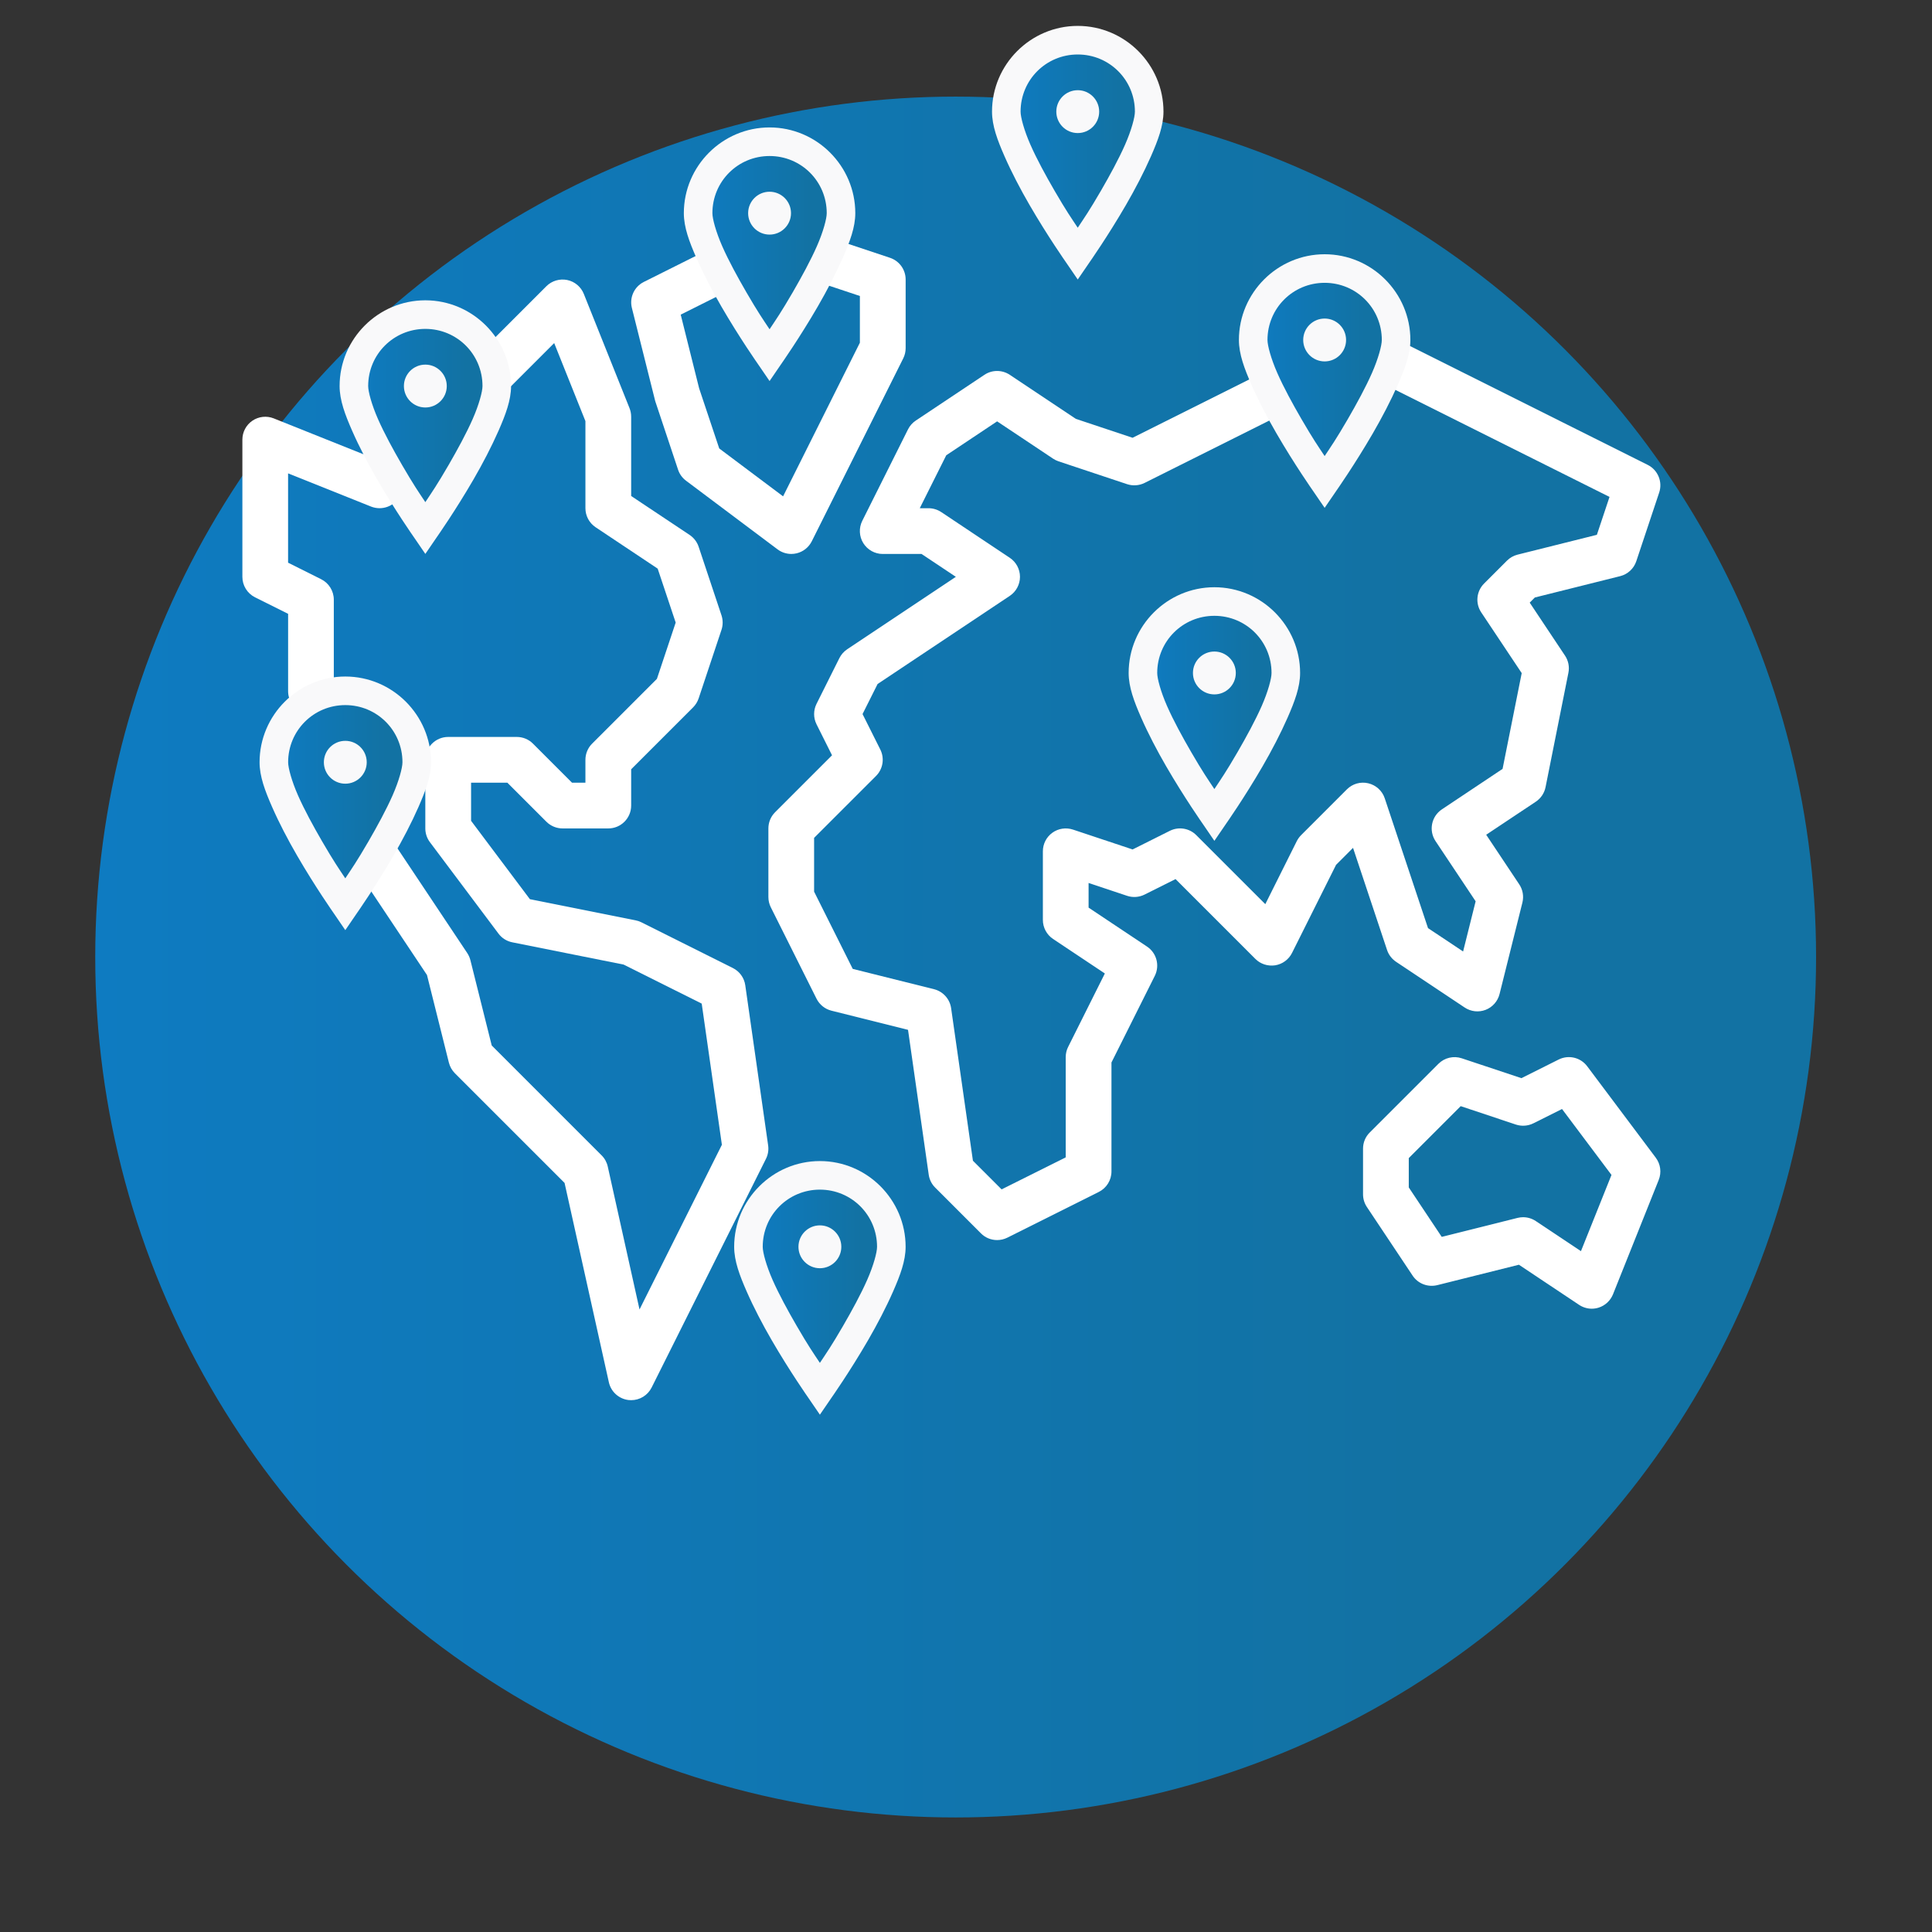
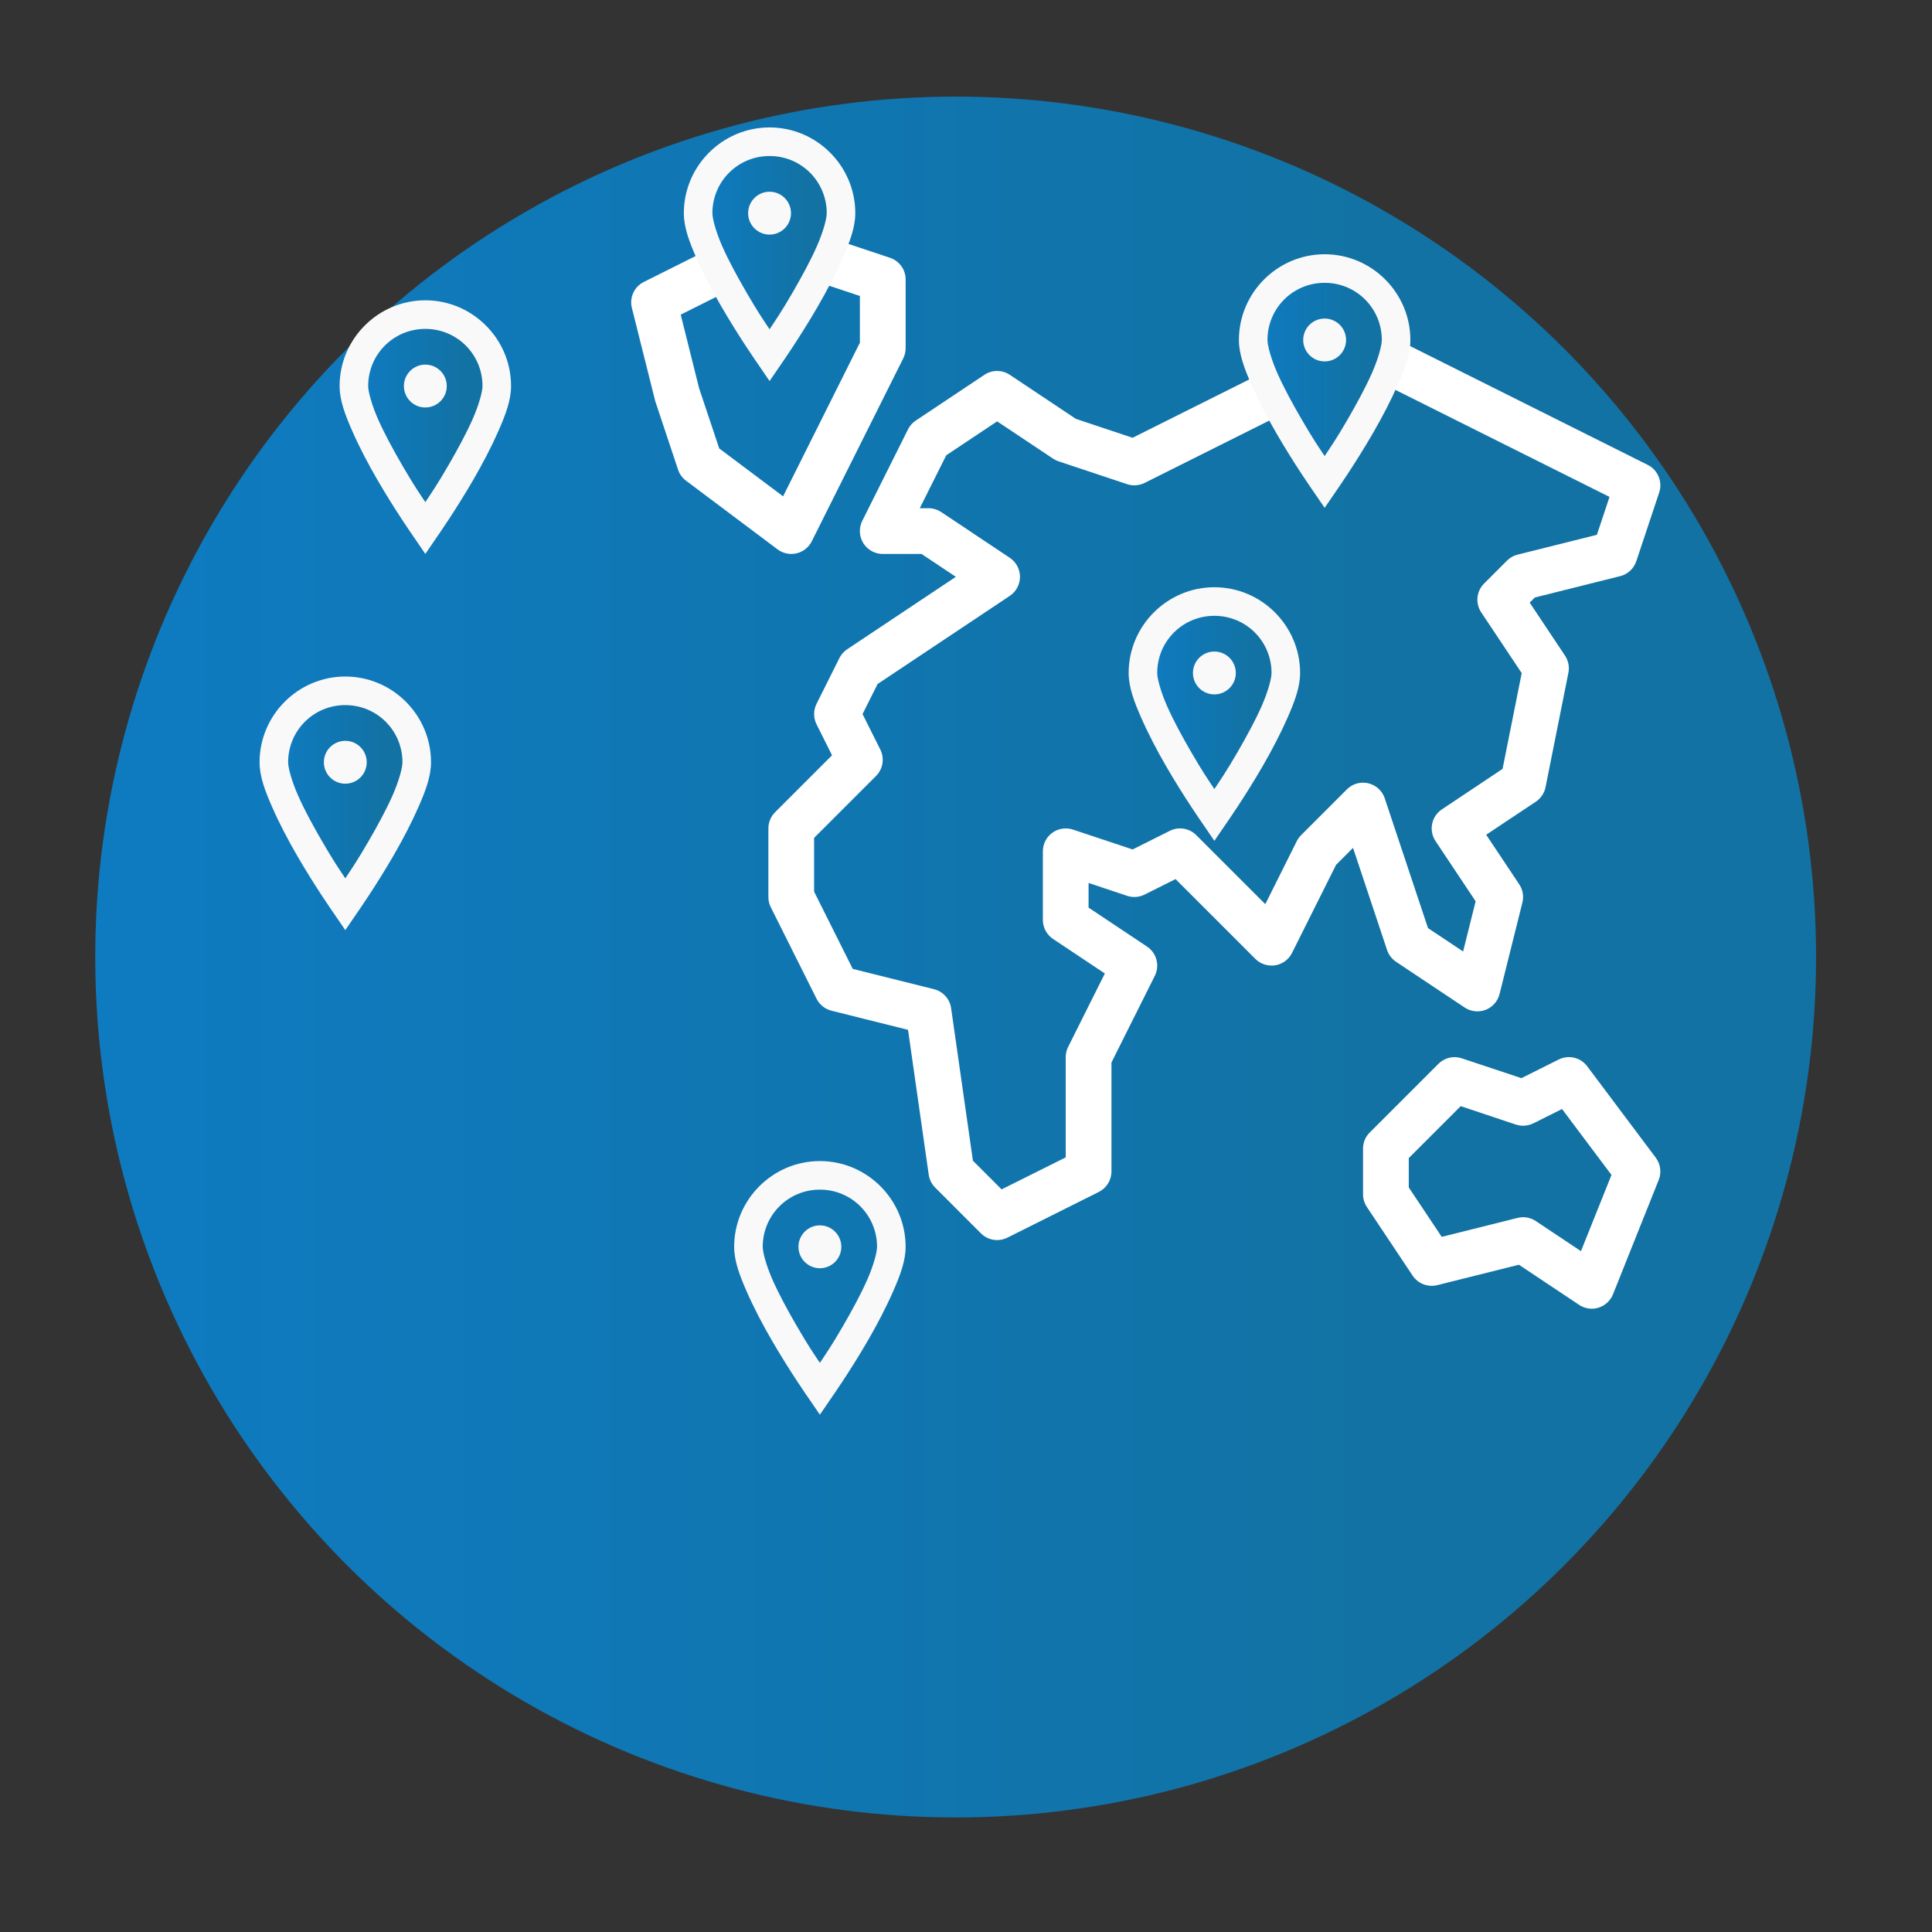
<svg xmlns="http://www.w3.org/2000/svg" version="1.1" id="Layer_1" x="0px" y="0px" width="150px" height="150px" viewBox="0 0 150 150" enable-background="new 0 0 150 150" xml:space="preserve">
  <rect x="0" y="0" width="150" height="150" fill="#333333" stroke="none" />
  <linearGradient id="SVGID_1_" gradientUnits="userSpaceOnUse" x1="7.394" y1="74.304" x2="141" y2="74.304">
    <stop offset="0" style="stop-color:#0E7BC1" />
    <stop offset="0.769" style="stop-color:#1272A3" />
  </linearGradient>
  <circle fill="url(#SVGID_1_)" cx="74.197" cy="74.304" r="66.803" />
-   <path fill="#FFFFFF" d="M19.799,46.374l2.57,1.284v6.005c0,0.35,0.104,0.694,0.298,0.985l3.253,4.879v4.79  c0,0.35,0.105,0.693,0.298,0.985l6.933,10.398l1.701,6.805c0.079,0.313,0.24,0.596,0.467,0.824l8.514,8.512l3.439,15.477  c0.163,0.736,0.77,1.285,1.515,1.379c0.073,0.008,0.147,0.012,0.217,0.012c0.667,0,1.284-0.375,1.588-0.98l8.878-17.758  c0.162-0.324,0.22-0.688,0.168-1.047l-1.775-12.43c-0.082-0.577-0.442-1.075-0.963-1.336l-7.103-3.551  c-0.142-0.071-0.291-0.123-0.445-0.152l-8.212-1.643l-4.565-6.085v-2.96h2.816l3.031,3.031c0.333,0.333,0.785,0.521,1.256,0.521  h3.551c0.98,0,1.775-0.796,1.775-1.777v-2.815l4.808-4.807c0.195-0.195,0.341-0.433,0.43-0.694l1.775-5.327  c0.121-0.365,0.121-0.758,0-1.124l-1.775-5.327c-0.125-0.374-0.372-0.696-0.7-0.916l-4.538-3.023v-6.153  c0-0.225-0.042-0.448-0.125-0.66l-3.552-8.878c-0.222-0.553-0.707-0.96-1.292-1.08c-0.583-0.116-1.189,0.062-1.612,0.482  l-5.031,5.031l-4.929,1.642c-0.446,0.149-0.815,0.47-1.026,0.891l-2.822,5.645l-7.362-2.946c-0.549-0.219-1.167-0.15-1.655,0.179  c-0.486,0.33-0.779,0.88-0.779,1.47v10.654C18.818,45.458,19.198,46.072,19.799,46.374z M22.37,36.753l6.441,2.578  c0.86,0.339,1.835-0.03,2.249-0.854l3.221-6.444l4.628-1.543c0.262-0.087,0.499-0.235,0.694-0.43l3.424-3.423l2.425,6.059v6.762  c0,0.592,0.296,1.146,0.79,1.477l4.82,3.214l1.398,4.187l-1.457,4.369l-5.031,5.031c-0.333,0.332-0.52,0.784-0.52,1.255v1.776  h-1.041l-3.031-3.031c-0.332-0.334-0.784-0.52-1.255-0.52h-5.327c-0.98,0-1.776,0.794-1.776,1.775v5.328  c0,0.382,0.125,0.758,0.355,1.065l5.327,7.103c0.261,0.35,0.643,0.589,1.072,0.674l8.646,1.73l6.059,3.029l1.566,10.96  l-6.395,12.787l-2.466-11.098c-0.073-0.33-0.238-0.631-0.478-0.869l-8.531-8.531l-1.656-6.624c-0.051-0.198-0.134-0.386-0.246-0.554  l-6.806-10.21V58.99c0-0.35-0.105-0.694-0.299-0.985l-3.253-4.879v-6.565c0-0.674-0.38-1.288-0.981-1.59l-2.569-1.284V36.753z" />
  <path fill="#FFFFFF" d="M50.871,31.141l1.775,5.328c0.114,0.343,0.331,0.641,0.621,0.856l7.103,5.328  c0.311,0.233,0.685,0.355,1.065,0.355c0.137,0,0.273-0.016,0.409-0.047c0.513-0.121,0.945-0.464,1.181-0.934l7.103-14.205  c0.123-0.244,0.186-0.517,0.186-0.793v-5.327c0-0.766-0.487-1.442-1.214-1.686l-5.327-1.775c-0.181-0.06-0.371-0.091-0.562-0.091  h-5.326c-0.276,0-0.549,0.064-0.794,0.187l-7.103,3.551c-0.745,0.371-1.131,1.211-0.929,2.019L50.871,31.141z M58.302,21.701h4.62  l3.839,1.28v3.628l-5.962,11.927l-4.958-3.718l-1.561-4.669l-1.43-5.721L58.302,21.701z" />
  <path fill="#FFFFFF" d="M127.928,36.093l-21.309-10.654c-0.499-0.25-1.089-0.25-1.588,0l-17.098,8.55l-4.406-1.469l-5.128-3.42  c-0.597-0.397-1.373-0.397-1.97,0l-5.327,3.552c-0.257,0.171-0.466,0.406-0.604,0.683l-3.552,7.103  c-0.275,0.551-0.245,1.205,0.078,1.729c0.325,0.522,0.896,0.843,1.511,0.843h3.014l2.663,1.775l-8.438,5.625  c-0.258,0.172-0.465,0.408-0.604,0.684l-1.775,3.552c-0.25,0.501-0.25,1.089,0,1.589l1.203,2.406l-4.421,4.421  c-0.333,0.332-0.52,0.785-0.52,1.256v5.327c0,0.275,0.064,0.549,0.186,0.793l3.552,7.103c0.233,0.463,0.655,0.803,1.157,0.928  l5.946,1.488l1.607,11.246c0.053,0.381,0.23,0.732,0.502,1.002l3.552,3.553c0.34,0.344,0.795,0.521,1.256,0.521  c0.267,0,0.541-0.061,0.793-0.186l7.104-3.553c0.602-0.301,0.981-0.914,0.981-1.59v-8.459l3.365-6.727  c0.399-0.801,0.142-1.776-0.605-2.272l-4.536-3.023v-1.915l2.991,0.998c0.447,0.149,0.936,0.113,1.355-0.096l2.406-1.203  l6.197,6.197c0.402,0.403,0.976,0.583,1.54,0.497c0.562-0.092,1.048-0.447,1.304-0.958l3.422-6.845l1.316-1.316l2.641,7.928  c0.124,0.375,0.371,0.695,0.699,0.917l5.329,3.551c0.479,0.319,1.084,0.389,1.626,0.18c0.537-0.208,0.941-0.667,1.081-1.227  l1.774-7.102c0.12-0.484,0.033-1-0.246-1.415l-2.565-3.85l3.851-2.566c0.393-0.261,0.665-0.668,0.757-1.129l1.774-8.878  c0.094-0.461,0-0.941-0.262-1.333l-2.742-4.116l0.399-0.399l6.625-1.657c0.589-0.147,1.06-0.585,1.252-1.161l1.776-5.328  C129.098,37.405,128.718,36.489,127.928,36.093z M123.981,41.522l-6.156,1.54c-0.314,0.079-0.598,0.24-0.826,0.468l-1.774,1.775  c-0.6,0.598-0.693,1.536-0.222,2.241l3.142,4.714l-1.486,7.436l-4.713,3.144c-0.815,0.543-1.035,1.646-0.492,2.463l3.114,4.673  l-0.973,3.896l-2.725-1.814l-3.359-10.078c-0.194-0.584-0.678-1.023-1.276-1.166c-0.602-0.144-1.229,0.037-1.664,0.472l-3.551,3.552  c-0.135,0.135-0.247,0.292-0.335,0.461l-2.447,4.899l-5.361-5.36c-0.539-0.54-1.366-0.675-2.049-0.334l-2.893,1.447l-4.629-1.542  c-0.546-0.179-1.138-0.09-1.602,0.245c-0.464,0.334-0.736,0.871-0.736,1.44v5.328c0,0.594,0.297,1.146,0.789,1.477l4.023,2.681  l-2.85,5.7c-0.125,0.247-0.188,0.521-0.188,0.796v7.781l-4.978,2.486l-2.227-2.225l-1.693-11.845  c-0.102-0.714-0.627-1.296-1.327-1.472l-6.311-1.577l-3-5.998v-4.173l4.808-4.807c0.54-0.54,0.674-1.366,0.334-2.049l-1.381-2.758  l1.169-2.334L78.4,46.263c0.494-0.331,0.791-0.886,0.791-1.478c0-0.593-0.297-1.148-0.791-1.478l-5.327-3.552  c-0.291-0.193-0.635-0.297-0.985-0.297H71.41l2.057-4.111l3.949-2.633l4.341,2.894c0.131,0.087,0.273,0.156,0.422,0.208l5.328,1.775  c0.446,0.147,0.936,0.112,1.357-0.096l16.961-8.481l19.137,9.567L123.981,41.522z" />
  <path fill="#FFFFFF" d="M128.556,89.887l-5.328-7.104c-0.514-0.685-1.445-0.906-2.215-0.521l-2.892,1.447l-4.63-1.543  c-0.637-0.213-1.341-0.045-1.814,0.43l-5.328,5.328c-0.336,0.33-0.523,0.783-0.523,1.252v3.553c0,0.35,0.106,0.695,0.3,0.984  l3.551,5.328c0.416,0.625,1.177,0.914,1.908,0.738l6.343-1.586l4.672,3.115c0.293,0.195,0.637,0.299,0.984,0.299  c0.179,0,0.354-0.027,0.525-0.08c0.513-0.16,0.922-0.541,1.123-1.035l3.549-8.879C129.013,91.035,128.927,90.383,128.556,89.887z   M122.745,97.139l-3.506-2.336c-0.292-0.195-0.636-0.299-0.985-0.299c-0.141,0-0.287,0.018-0.429,0.053l-5.89,1.473l-2.558-3.838  v-2.279l4.031-4.031l4.287,1.43c0.445,0.146,0.934,0.111,1.354-0.096l2.226-1.113l3.84,5.119L122.745,97.139z" />
  <g>
    <linearGradient id="SVGID_2_" gradientUnits="userSpaceOnUse" x1="78.202" y1="11.279" x2="89.404" y2="11.279">
      <stop offset="0" style="stop-color:#0E7BC1" />
      <stop offset="0.769" style="stop-color:#1272A3" />
    </linearGradient>
-     <path fill="url(#SVGID_2_)" d="M83.676,3.022c0,0-6.814,1.735-5.236,6.784l4.891,9.729l4.182-5.883l1.893-5.187l-2.445-4.97   L83.676,3.022z" />
-     <path fill="#F9F9FA" d="M83.676,2.011c-3.662,0-6.656,2.995-6.656,6.656c0,1.101,0.425,2.223,0.971,3.467   c0.546,1.244,1.235,2.561,1.941,3.778c1.412,2.436,2.843,4.472,2.843,4.472l0.901,1.317l0.901-1.317c0,0,1.431-2.037,2.843-4.472   c0.706-1.218,1.395-2.535,1.941-3.778c0.545-1.244,0.971-2.366,0.971-3.467C90.332,5.006,87.338,2.011,83.676,2.011z M83.676,4.23   c2.461,0,4.438,1.976,4.438,4.437c0,0.429-0.27,1.443-0.764,2.566c-0.494,1.122-1.191,2.396-1.871,3.571   c-0.906,1.56-1.296,2.114-1.803,2.877c-0.508-0.763-0.897-1.317-1.803-2.877c-0.681-1.174-1.378-2.449-1.872-3.571   c-0.494-1.123-0.763-2.137-0.763-2.566C79.238,6.206,81.215,4.23,83.676,4.23z M83.676,7.003c-0.919,0-1.664,0.745-1.664,1.664   c0,0.919,0.745,1.664,1.664,1.664c0.918,0,1.664-0.745,1.664-1.664C85.34,7.749,84.594,7.003,83.676,7.003z" />
  </g>
  <g>
    <linearGradient id="SVGID_3_" gradientUnits="userSpaceOnUse" x1="54.275" y1="19.162" x2="65.477" y2="19.162">
      <stop offset="0" style="stop-color:#0E7BC1" />
      <stop offset="0.769" style="stop-color:#1272A3" />
    </linearGradient>
    <path fill="url(#SVGID_3_)" d="M59.749,10.905c0,0-6.814,1.735-5.236,6.784l4.891,9.729l4.182-5.883l1.893-5.187l-2.445-4.97   L59.749,10.905z" />
    <path fill="#F9F9FA" d="M59.749,9.894c-3.662,0-6.656,2.995-6.656,6.656c0,1.101,0.425,2.223,0.971,3.467   c0.546,1.244,1.235,2.561,1.941,3.778c1.412,2.436,2.843,4.472,2.843,4.472l0.901,1.317l0.901-1.317c0,0,1.431-2.037,2.843-4.472   c0.706-1.218,1.395-2.535,1.941-3.778c0.545-1.244,0.971-2.366,0.971-3.467C66.405,12.889,63.411,9.894,59.749,9.894z    M59.749,12.113c2.461,0,4.438,1.976,4.438,4.437c0,0.429-0.27,1.443-0.764,2.566c-0.494,1.122-1.191,2.396-1.871,3.571   c-0.906,1.56-1.296,2.114-1.803,2.877c-0.508-0.763-0.897-1.317-1.803-2.877c-0.681-1.174-1.378-2.449-1.872-3.571   c-0.494-1.123-0.763-2.137-0.763-2.566C55.311,14.089,57.288,12.113,59.749,12.113z M59.749,14.886   c-0.919,0-1.664,0.745-1.664,1.664c0,0.919,0.745,1.664,1.664,1.664c0.918,0,1.664-0.745,1.664-1.664   C61.413,15.631,60.667,14.886,59.749,14.886z" />
  </g>
  <g>
    <linearGradient id="SVGID_4_" gradientUnits="userSpaceOnUse" x1="97.371" y1="29.008" x2="108.573" y2="29.008">
      <stop offset="0" style="stop-color:#0E7BC1" />
      <stop offset="0.769" style="stop-color:#1272A3" />
    </linearGradient>
    <path fill="url(#SVGID_4_)" d="M102.845,20.751c0,0-6.814,1.735-5.236,6.784l4.891,9.729l4.182-5.883l1.893-5.187l-2.445-4.97   L102.845,20.751z" />
    <path fill="#F9F9FA" d="M102.845,19.74c-3.662,0-6.656,2.995-6.656,6.656c0,1.101,0.425,2.223,0.971,3.467   c0.546,1.244,1.235,2.561,1.941,3.778c1.412,2.436,2.843,4.472,2.843,4.472l0.901,1.317l0.901-1.317c0,0,1.431-2.037,2.843-4.472   c0.706-1.218,1.395-2.535,1.941-3.778c0.545-1.244,0.971-2.366,0.971-3.467C109.501,22.734,106.507,19.74,102.845,19.74z    M102.845,21.958c2.461,0,4.438,1.976,4.438,4.437c0,0.429-0.27,1.443-0.764,2.566c-0.494,1.122-1.191,2.396-1.871,3.571   c-0.906,1.56-1.296,2.114-1.803,2.877c-0.508-0.763-0.897-1.317-1.803-2.877c-0.681-1.174-1.378-2.449-1.872-3.571   c-0.494-1.123-0.763-2.137-0.763-2.566C98.407,23.935,100.384,21.958,102.845,21.958z M102.845,24.732   c-0.919,0-1.664,0.745-1.664,1.664c0,0.919,0.745,1.664,1.664,1.664c0.918,0,1.664-0.745,1.664-1.664   C104.509,25.477,103.763,24.732,102.845,24.732z" />
  </g>
  <g>
    <linearGradient id="SVGID_5_" gradientUnits="userSpaceOnUse" x1="21.335" y1="61.793" x2="32.538" y2="61.793">
      <stop offset="0" style="stop-color:#0E7BC1" />
      <stop offset="0.769" style="stop-color:#1272A3" />
    </linearGradient>
    <path fill="url(#SVGID_5_)" d="M26.809,53.537c0,0-6.814,1.735-5.236,6.784l4.891,9.729l4.182-5.884l1.893-5.187l-2.445-4.97   L26.809,53.537z" />
    <path fill="#F9F9FA" d="M26.809,52.525c-3.662,0-6.656,2.995-6.656,6.656c0,1.101,0.425,2.223,0.971,3.467   c0.546,1.244,1.235,2.561,1.941,3.778c1.412,2.436,2.843,4.472,2.843,4.472l0.901,1.318l0.901-1.318c0,0,1.431-2.036,2.843-4.472   c0.706-1.218,1.395-2.535,1.941-3.778c0.545-1.244,0.971-2.366,0.971-3.467C33.465,55.52,30.471,52.525,26.809,52.525z    M26.809,54.744c2.461,0,4.438,1.976,4.438,4.437c0,0.429-0.27,1.443-0.764,2.566c-0.494,1.122-1.191,2.396-1.871,3.571   c-0.906,1.56-1.296,2.113-1.803,2.877c-0.508-0.764-0.897-1.317-1.803-2.877c-0.681-1.175-1.378-2.449-1.872-3.571   c-0.494-1.123-0.763-2.137-0.763-2.566C22.372,56.72,24.348,54.744,26.809,54.744z M26.809,57.518   c-0.919,0-1.664,0.745-1.664,1.664c0,0.919,0.745,1.664,1.664,1.664c0.918,0,1.664-0.745,1.664-1.664   C28.473,58.263,27.727,57.518,26.809,57.518z" />
  </g>
  <g>
    <linearGradient id="SVGID_6_" gradientUnits="userSpaceOnUse" x1="27.549" y1="32.584" x2="38.752" y2="32.584">
      <stop offset="0" style="stop-color:#0E7BC1" />
      <stop offset="0.769" style="stop-color:#1272A3" />
    </linearGradient>
    <path fill="url(#SVGID_6_)" d="M33.023,24.328c0,0-6.814,1.735-5.236,6.784l4.891,9.729l4.182-5.883l1.893-5.187l-2.445-4.97   L33.023,24.328z" />
    <path fill="#F9F9FA" d="M33.023,23.316c-3.662,0-6.656,2.995-6.656,6.656c0,1.101,0.425,2.223,0.971,3.467   c0.546,1.244,1.235,2.561,1.941,3.778c1.412,2.436,2.843,4.472,2.843,4.472l0.901,1.317l0.901-1.317c0,0,1.431-2.037,2.843-4.472   c0.706-1.218,1.395-2.535,1.941-3.778c0.545-1.244,0.971-2.366,0.971-3.467C39.679,26.311,36.685,23.316,33.023,23.316z    M33.023,25.535c2.461,0,4.438,1.976,4.438,4.437c0,0.429-0.27,1.443-0.764,2.566c-0.494,1.122-1.191,2.396-1.871,3.571   c-0.906,1.56-1.296,2.114-1.803,2.877c-0.508-0.763-0.897-1.317-1.803-2.877c-0.681-1.174-1.378-2.449-1.872-3.571   c-0.494-1.123-0.763-2.137-0.763-2.566C28.585,27.511,30.562,25.535,33.023,25.535z M33.023,28.309   c-0.919,0-1.664,0.745-1.664,1.664c0,0.919,0.745,1.664,1.664,1.664c0.918,0,1.664-0.745,1.664-1.664   C34.687,29.054,33.941,28.309,33.023,28.309z" />
  </g>
  <g>
    <linearGradient id="SVGID_7_" gradientUnits="userSpaceOnUse" x1="58.182" y1="99.413" x2="69.384" y2="99.413">
      <stop offset="0" style="stop-color:#0E7BC1" />
      <stop offset="0.769" style="stop-color:#1272A3" />
    </linearGradient>
-     <path fill="url(#SVGID_7_)" d="M63.656,91.156c0,0-6.814,1.734-5.236,6.783l4.891,9.73l4.182-5.884l1.893-5.187l-2.445-4.971   L63.656,91.156z" />
    <path fill="#F9F9FA" d="M63.656,90.145c-3.662,0-6.656,2.995-6.656,6.656c0,1.102,0.425,2.223,0.971,3.467s1.235,2.561,1.941,3.779   c1.412,2.436,2.843,4.472,2.843,4.472l0.901,1.317l0.901-1.317c0,0,1.431-2.036,2.843-4.472c0.706-1.219,1.395-2.535,1.941-3.779   c0.545-1.244,0.971-2.365,0.971-3.467C70.312,93.14,67.318,90.145,63.656,90.145z M63.656,92.363c2.461,0,4.438,1.977,4.438,4.438   c0,0.43-0.27,1.443-0.764,2.566c-0.494,1.121-1.191,2.396-1.871,3.57c-0.906,1.561-1.296,2.114-1.803,2.877   c-0.508-0.763-0.897-1.316-1.803-2.877c-0.681-1.174-1.378-2.449-1.872-3.57c-0.494-1.123-0.763-2.137-0.763-2.566   C59.218,94.34,61.195,92.363,63.656,92.363z M63.656,95.137c-0.919,0-1.664,0.746-1.664,1.664c0,0.919,0.745,1.664,1.664,1.664   c0.918,0,1.664-0.745,1.664-1.664C65.32,95.883,64.574,95.137,63.656,95.137z" />
  </g>
  <g>
    <linearGradient id="SVGID_8_" gradientUnits="userSpaceOnUse" x1="88.811" y1="54.861" x2="100.013" y2="54.861">
      <stop offset="0" style="stop-color:#0E7BC1" />
      <stop offset="0.769" style="stop-color:#1272A3" />
    </linearGradient>
    <path fill="url(#SVGID_8_)" d="M94.284,46.604c0,0-6.814,1.735-5.236,6.784l4.891,9.729l4.182-5.883l1.893-5.187l-2.445-4.97   L94.284,46.604z" />
    <path fill="#F9F9FA" d="M94.284,45.593c-3.662,0-6.656,2.995-6.656,6.656c0,1.101,0.425,2.223,0.971,3.467   c0.546,1.244,1.235,2.561,1.941,3.778c1.412,2.436,2.843,4.472,2.843,4.472l0.901,1.317l0.901-1.317c0,0,1.431-2.037,2.843-4.472   c0.706-1.218,1.395-2.535,1.941-3.778c0.545-1.244,0.971-2.366,0.971-3.467C100.94,48.588,97.946,45.593,94.284,45.593z    M94.284,47.812c2.461,0,4.438,1.976,4.438,4.437c0,0.429-0.27,1.443-0.764,2.566c-0.494,1.122-1.191,2.396-1.871,3.571   c-0.906,1.56-1.296,2.114-1.803,2.877c-0.508-0.763-0.897-1.317-1.803-2.877c-0.681-1.174-1.378-2.449-1.872-3.571   c-0.494-1.123-0.763-2.137-0.763-2.566C89.847,49.788,91.823,47.812,94.284,47.812z M94.284,50.585   c-0.919,0-1.664,0.745-1.664,1.664c0,0.919,0.745,1.664,1.664,1.664c0.918,0,1.664-0.745,1.664-1.664   C95.948,51.331,95.202,50.585,94.284,50.585z" />
  </g>
</svg>